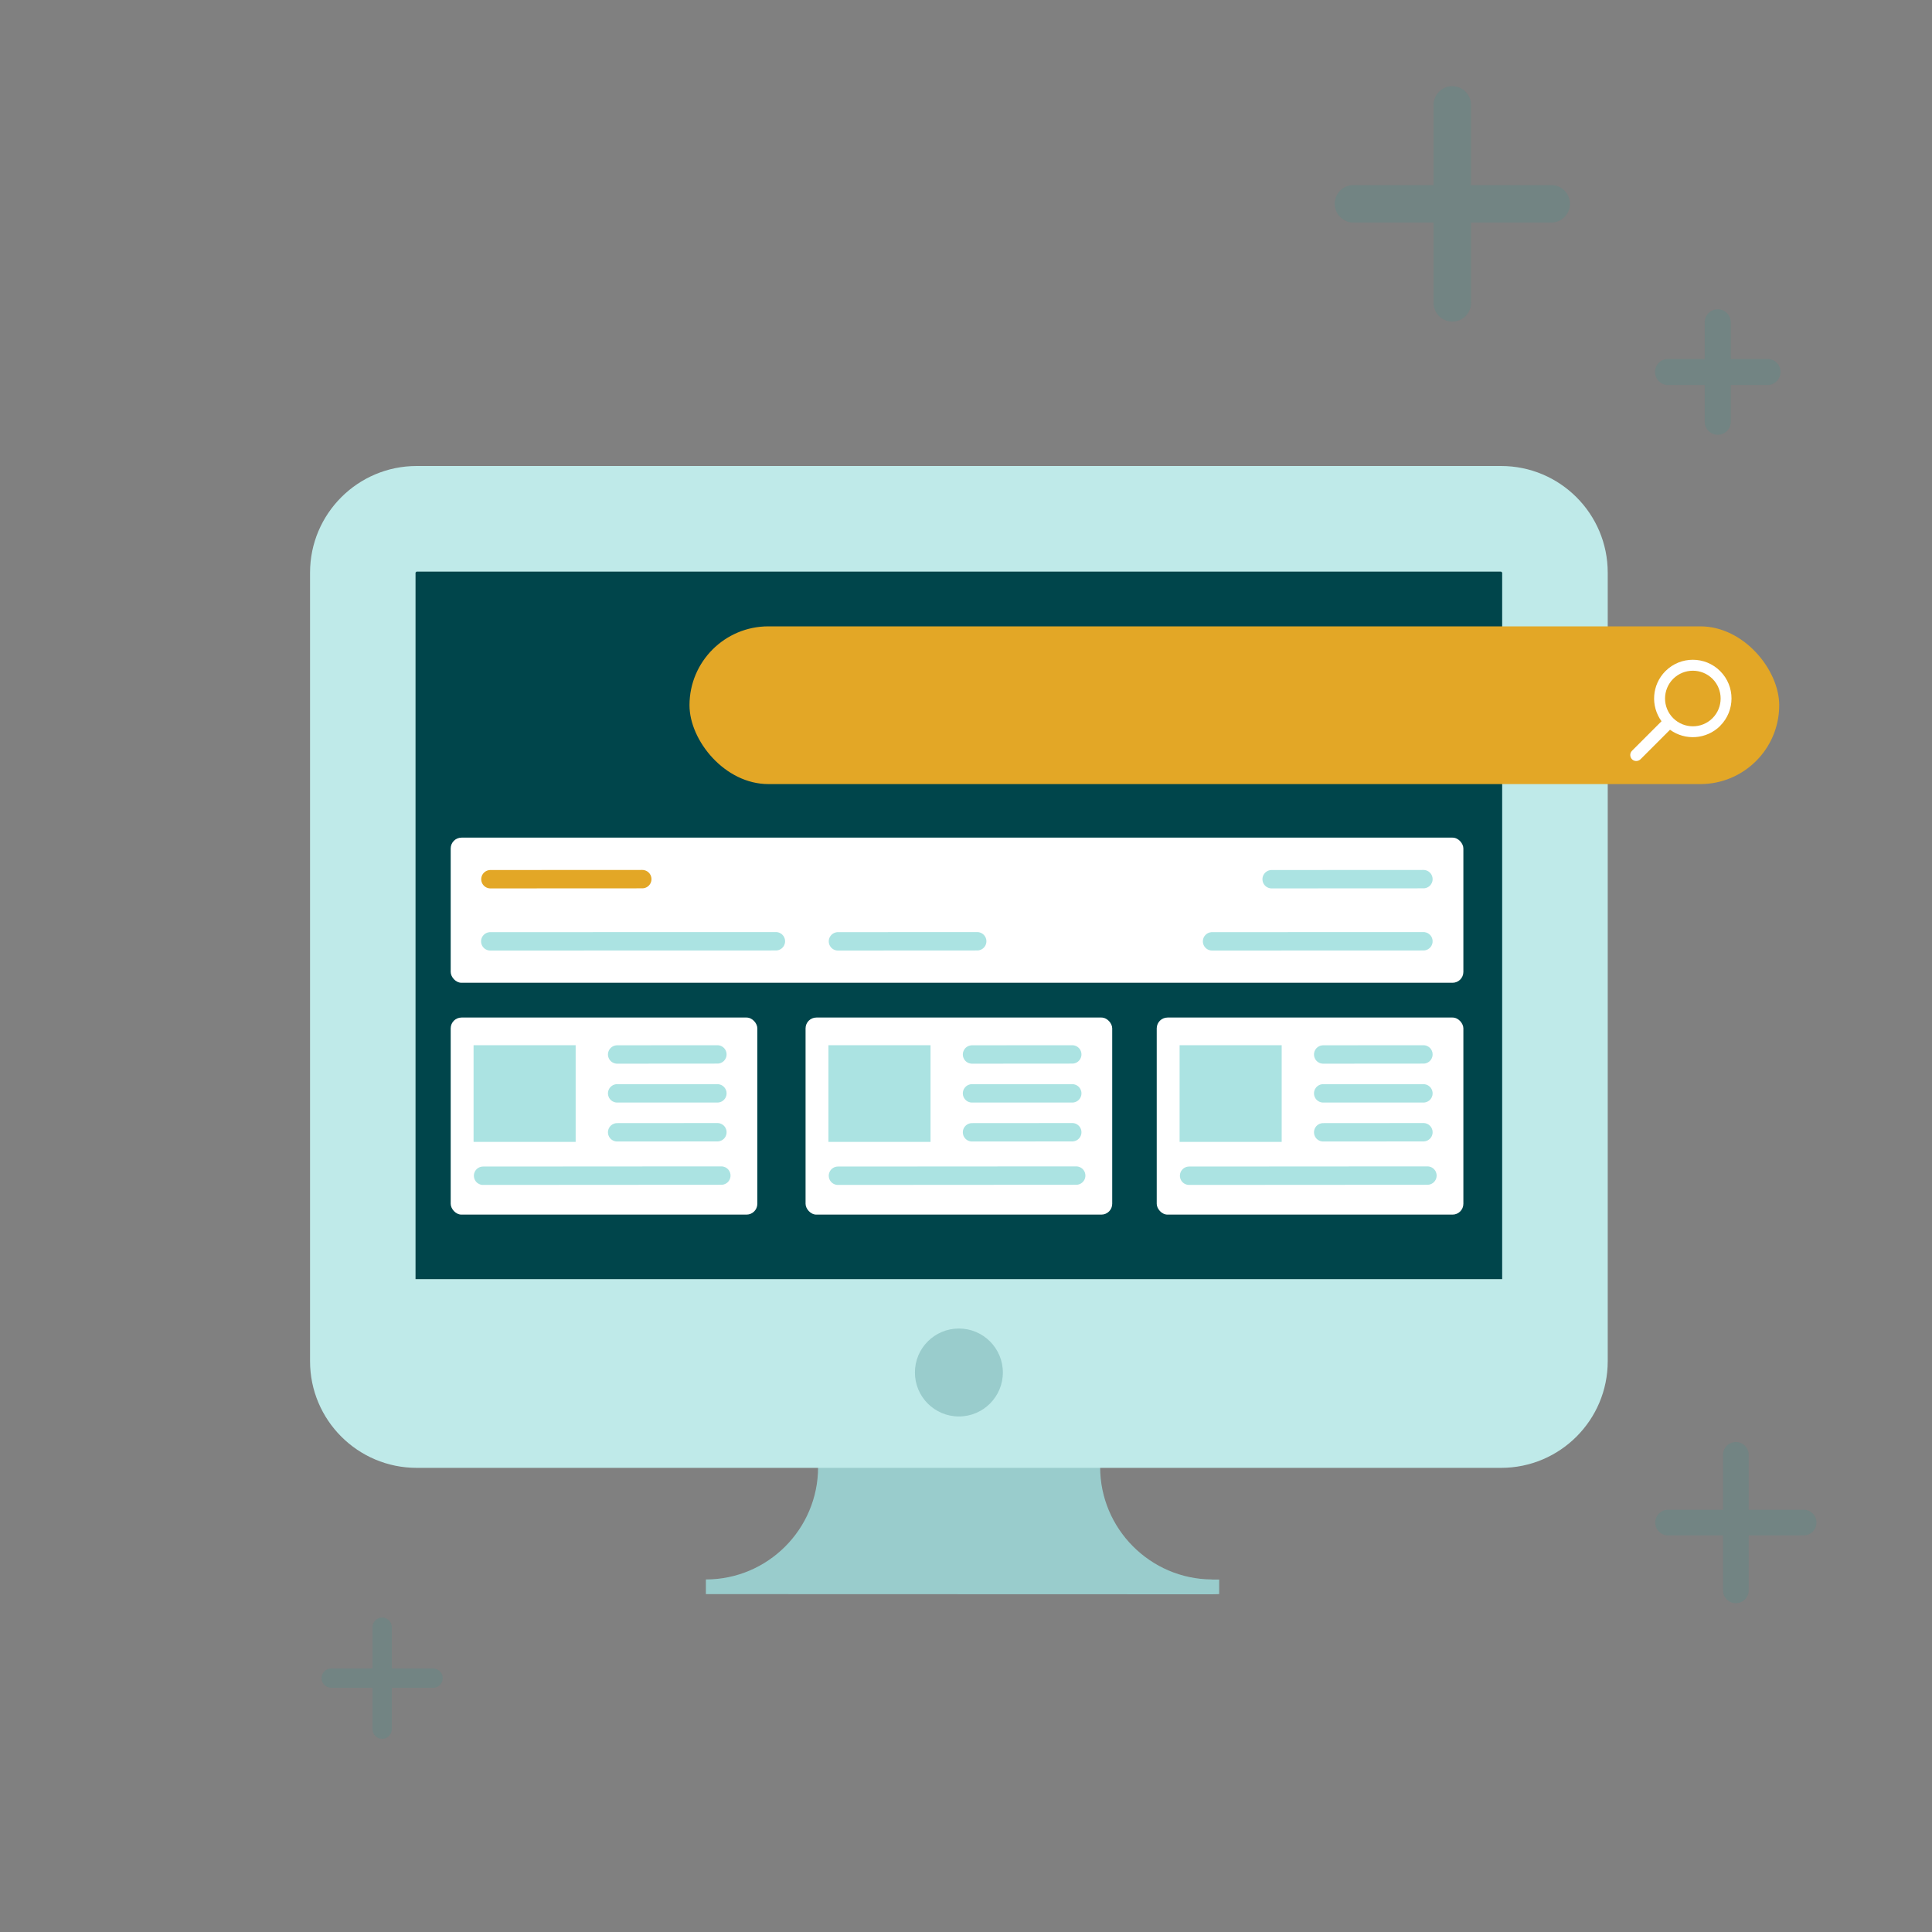
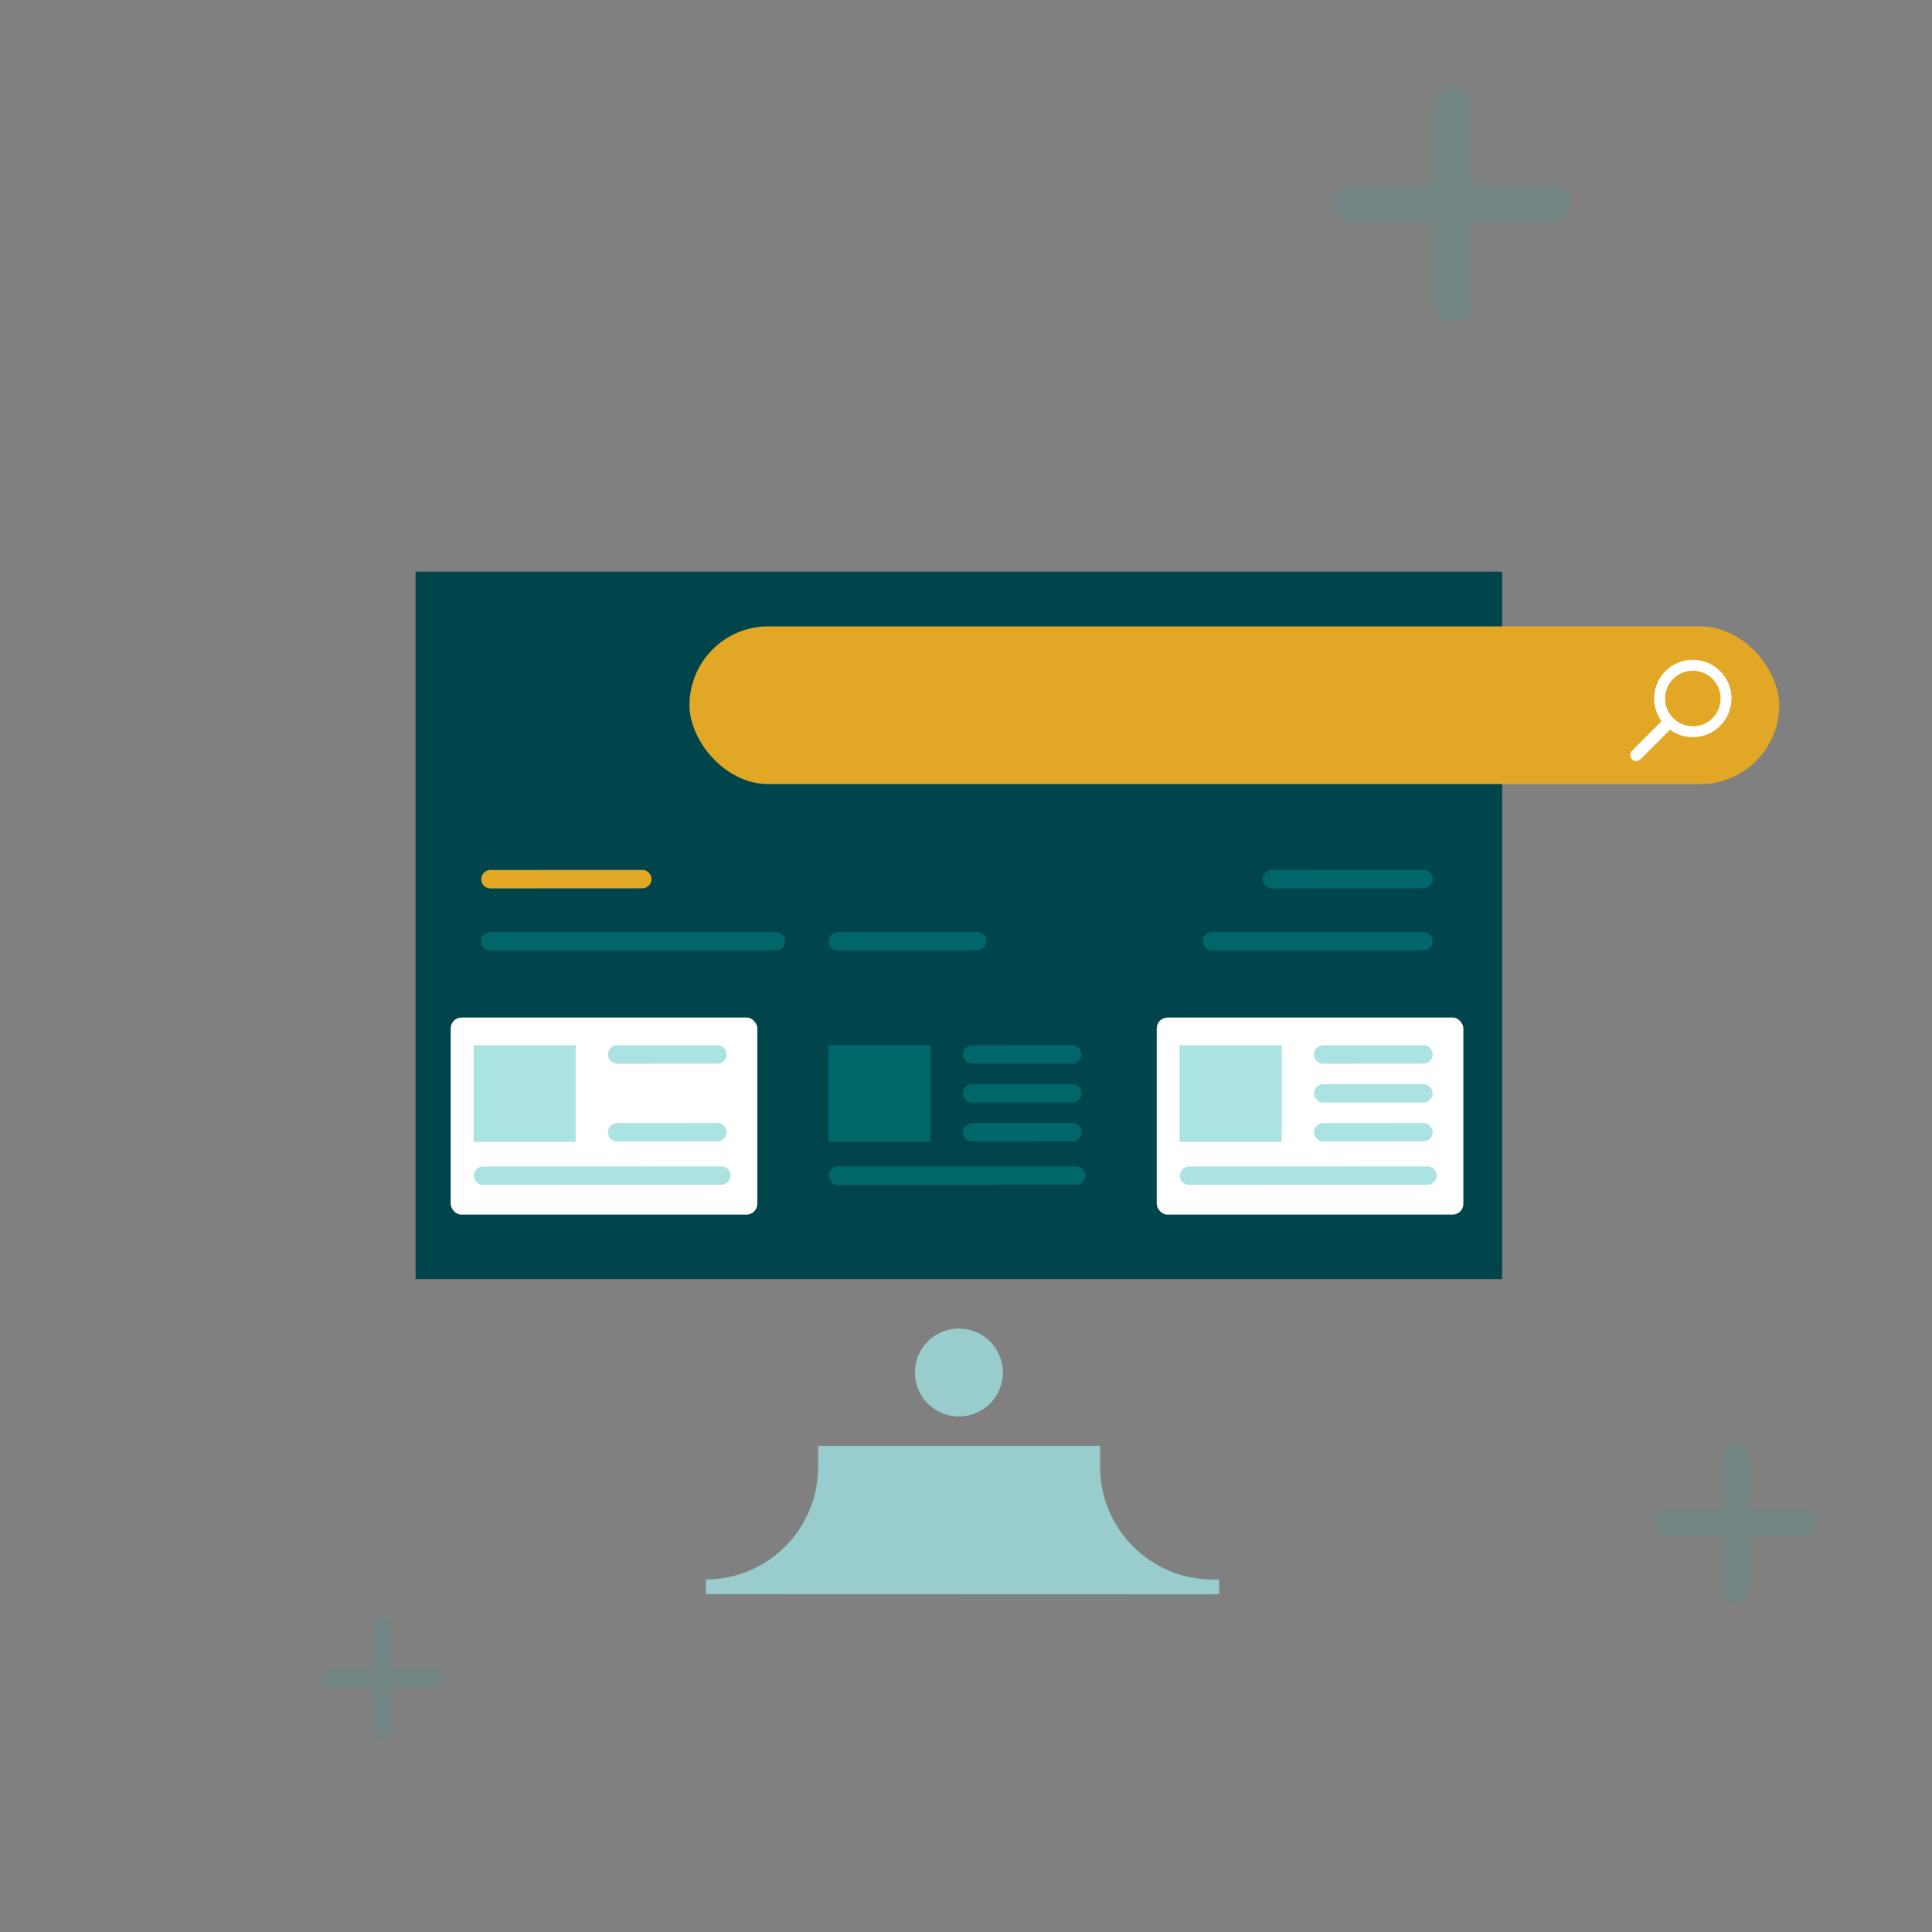
<svg xmlns="http://www.w3.org/2000/svg" viewBox="0 0 250 250">
  <rect x="0" y="0" width="250" height="250" fill="#808080" stroke="none" />
  <path d="m200.72 23.95h-10.37v-10.37c0-1.34-1.09-2.43-2.42-2.43s-2.43 1.09-2.43 2.43v10.37h-10.37c-1.34 0-2.42 1.09-2.42 2.42s1.09 2.43 2.42 2.43h10.37v10.38c0 1.34 1.08 2.43 2.43 2.43s2.42-1.09 2.42-2.43v-10.38h10.37c1.34 0 2.43-1.08 2.43-2.43s-1.09-2.42-2.43-2.42z" fill="#249e98" opacity=".15" />
  <path d="m233.39 195.36h-7.11v-7.1c0-.92-.74-1.66-1.66-1.66s-1.66.74-1.66 1.66v7.1h-7.11c-.92 0-1.66.75-1.66 1.66s.74 1.66 1.66 1.66h7.11v7.11c0 .92.74 1.66 1.66 1.66s1.66-.74 1.66-1.66v-7.11h7.11c.92 0 1.66-.74 1.66-1.66s-.74-1.66-1.66-1.66z" fill="#249e98" opacity=".15" />
  <path d="m56.04 215.9h-5.34v-5.34c0-.69-.56-1.25-1.25-1.25s-1.25.56-1.25 1.25v5.34h-5.34c-.69 0-1.25.56-1.25 1.25s.56 1.25 1.25 1.25h5.34v5.35c0 .69.56 1.25 1.25 1.25s1.25-.56 1.25-1.25v-5.35h5.34c.69 0 1.25-.56 1.25-1.25s-.56-1.25-1.25-1.25z" fill="#249e98" opacity=".15" />
-   <path d="m228.71 46.45h-4.75v-4.74c0-.93-.75-1.69-1.68-1.69s-1.69.75-1.69 1.69v4.74h-4.75c-.93 0-1.68.76-1.68 1.68s.75 1.69 1.68 1.69h4.75v4.75c0 .93.75 1.69 1.69 1.69s1.68-.75 1.68-1.69v-4.75h4.75c.93 0 1.69-.75 1.69-1.69s-.75-1.68-1.69-1.68z" fill="#249e98" opacity=".15" />
  <path d="m156.82 204.38c-7.97-.04-14.46-6.56-14.46-14.53v-2.76h-1.9s-32.7 0-32.7 0-1.9 0-1.9 0v2.76c0 8.01-6.51 14.53-14.52 14.53v1.9s65.47.02 65.47.02l.95-.02v-1.89h-.94z" fill="#9cc" />
-   <path d="m53.92 60.3h140.32c7.62 0 13.8 6.18 13.8 13.8v102.04c0 7.62-6.18 13.8-13.8 13.8h-140.32c-7.62 0-13.8-6.18-13.8-13.8v-102.04c0-7.62 6.18-13.8 13.8-13.8z" fill="#bfeae9" />
  <path d="m194.38 165.52v-91.42s-.09-.13-.15-.13h-140.33s-.11.09-.13.13v91.42z" fill="#00454b" />
  <circle cx="124.08" cy="177.6" fill="#9cc" r="5.69" />
  <rect fill="#e3a726" height="20.41" rx="10.21" width="141.01" x="89.22" y="81.05" />
  <path d="m222.59 93.92c1.95-1.95 1.96-5.12 0-7.08-1.95-1.95-5.12-1.96-7.08 0-1.77 1.77-1.94 4.53-.51 6.49l-3.82 3.82c-.3.3-.3.79 0 1.1.3.3.79.3 1.1 0l3.82-3.82c1.96 1.43 4.72 1.26 6.49-.5zm-6.08-.99c-1.41-1.41-1.4-3.68 0-5.09 1.41-1.4 3.68-1.4 5.09 0 1.4 1.41 1.4 3.68 0 5.09-1.41 1.41-3.68 1.4-5.09 0z" fill="#fff" />
-   <rect fill="#fff" height="18.78" rx="1.4" width="131.04" x="58.32" y="108.39" />
  <rect fill="#fff" height="25.5" rx="1.4" width="39.68" x="58.32" y="131.67" />
  <path d="m61.28 135.25h13.21v12.51h-13.21z" fill="#00aaa8" opacity=".33" />
  <path d="m79.86 136.45 12.97-.01" style="fill:none;stroke-linecap:round;stroke-miterlimit:10;stroke-width:2.38;stroke:#00aaa8;opacity:.33" />
-   <path d="m79.86 141.48h12.97" style="fill:none;stroke-linecap:round;stroke-miterlimit:10;stroke-width:2.38;stroke:#00aaa8;opacity:.33" />
  <path d="m62.51 152.14 30.83-.02" style="fill:none;stroke-linecap:round;stroke-miterlimit:10;stroke-width:2.38;stroke:#00aaa8;opacity:.33" />
  <path d="m79.86 146.52 12.97-.01" style="fill:none;stroke-linecap:round;stroke-miterlimit:10;stroke-width:2.38;stroke:#00aaa8;opacity:.33" />
-   <rect fill="#fff" height="25.5" rx="1.4" width="39.68" x="104.24" y="131.67" />
  <path d="m107.2 135.25h13.21v12.51h-13.21z" fill="#00aaa8" opacity=".33" />
  <path d="m125.78 136.45 12.97-.01" style="fill:none;stroke-linecap:round;stroke-miterlimit:10;stroke-width:2.38;stroke:#00aaa8;opacity:.33" />
  <path d="m125.78 141.48h12.97" style="fill:none;stroke-linecap:round;stroke-miterlimit:10;stroke-width:2.38;stroke:#00aaa8;opacity:.33" />
  <path d="m108.43 152.14 30.83-.02" style="fill:none;stroke-linecap:round;stroke-miterlimit:10;stroke-width:2.38;stroke:#00aaa8;opacity:.33" />
  <path d="m125.78 146.52 12.97-.01" style="fill:none;stroke-linecap:round;stroke-miterlimit:10;stroke-width:2.38;stroke:#00aaa8;opacity:.33" />
  <rect fill="#fff" height="25.5" rx="1.4" width="39.68" x="149.68" y="131.67" />
  <path d="m152.64 135.25h13.21v12.51h-13.21z" fill="#00aaa8" opacity=".33" />
  <g fill="none" stroke-linecap="round" stroke-miterlimit="10" stroke-width="2.38">
    <path d="m171.22 136.45 12.97-.01" opacity=".33" stroke="#00aaa8" />
    <path d="m171.22 141.48h12.97" opacity=".33" stroke="#00aaa8" />
    <path d="m153.87 152.14 30.84-.02" opacity=".33" stroke="#00aaa8" />
    <path d="m171.22 146.52 12.97-.01" opacity=".33" stroke="#00aaa8" />
    <path d="m63.44 121.81 36.96-.01" opacity=".33" stroke="#00aaa8" />
    <path d="m108.43 121.81 18.02-.01" opacity=".33" stroke="#00aaa8" />
    <path d="m156.84 121.81 27.35-.01" opacity=".33" stroke="#00aaa8" />
    <path d="m164.55 113.77 19.64-.01" opacity=".33" stroke="#00aaa8" />
    <path d="m63.46 113.77 19.65-.01" stroke="#e3a726" />
  </g>
</svg>